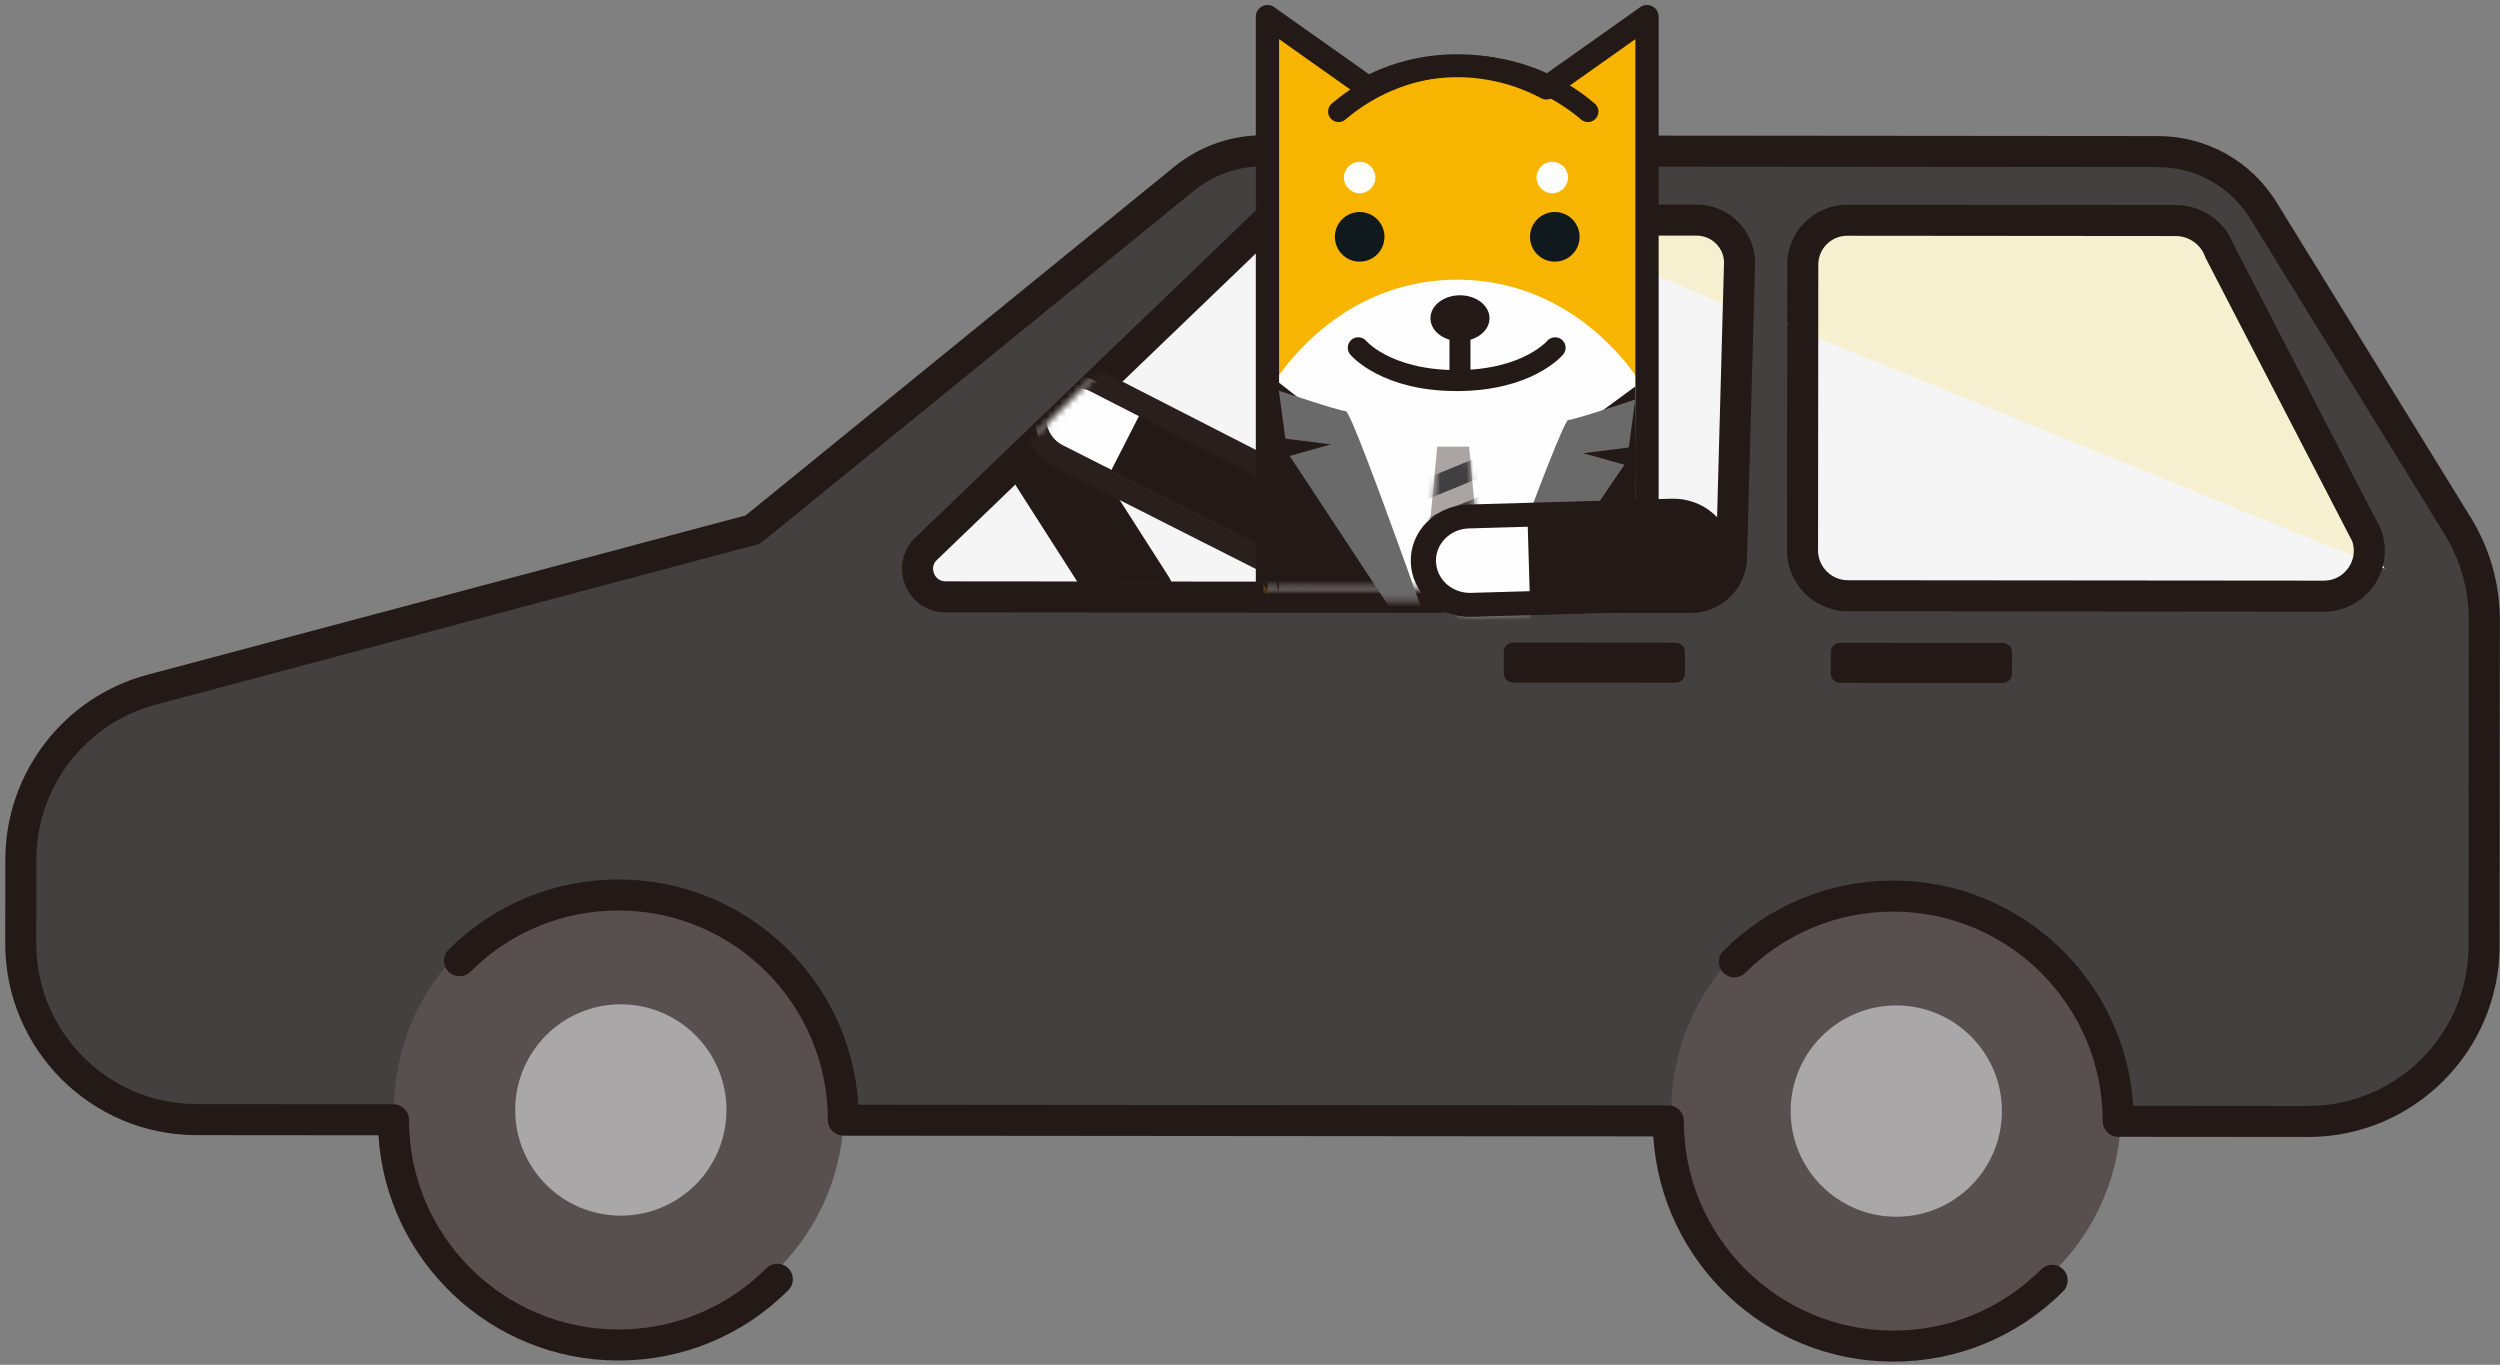
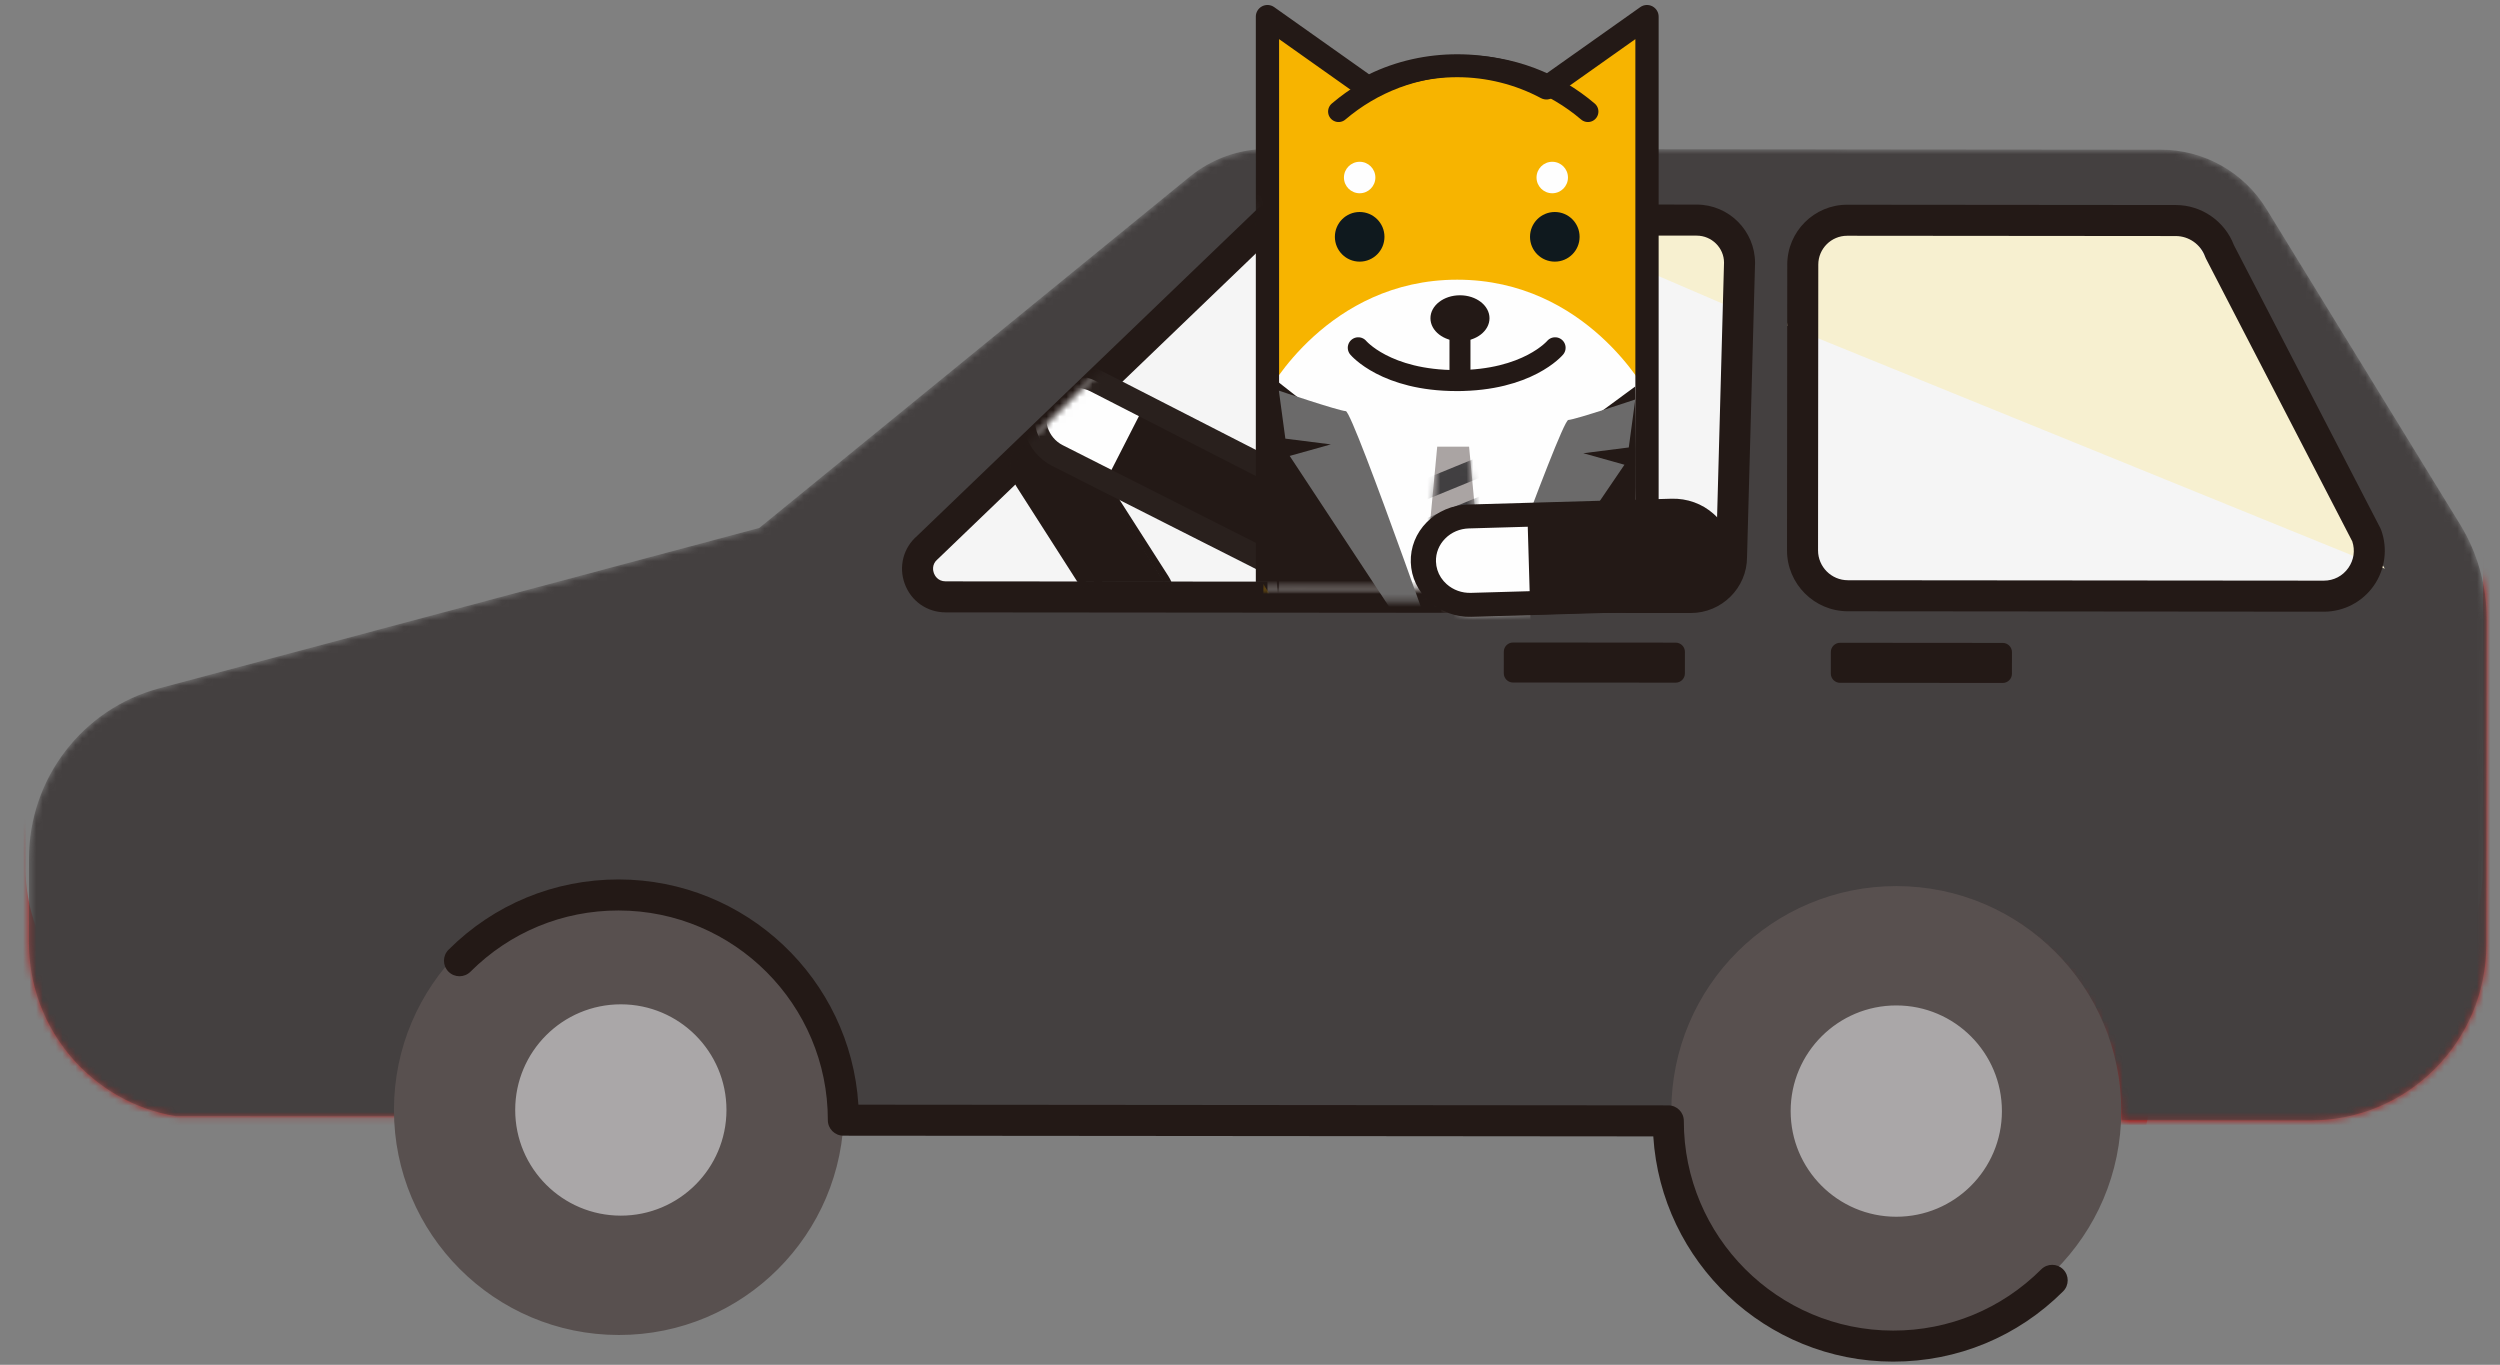
<svg xmlns="http://www.w3.org/2000/svg" xmlns:xlink="http://www.w3.org/1999/xlink" width="381" height="208" viewBox="0 0 381 208">
  <rect x="0" y="0" width="381" height="208" fill="#808080" stroke="none" />
  <defs>
    <path id="vt0j4ayu9a" d="M177.296 4.945l-65.585 53.517-91.432 24.436C8.577 86.023.431 96.653.42 108.805L.41 121.61c-.012 13.331 9.667 24.397 22.362 26.493l166.494.147 71.65.06c6.196-6.203 14.77-33.948 24.214-33.938 18.889.015 34.188 15.394 34.171 34.352l28.858.023c14.767.015 26.75-11.989 26.763-26.81l.043-49.642c.005-5.085-1.401-10.07-4.06-14.397L341.393 9.832C337.952 4.23 331.865.815 325.306.81L189.246.69c-4.354-.004-8.574 1.498-11.95 4.255" />
    <path id="izyfai3n8c" d="M177.296 4.945l-65.585 53.517-91.432 24.436C8.577 86.023.431 96.653.42 108.805L.41 121.61c-.012 13.331 9.667 24.397 22.362 26.493l166.494.147 71.65.06c6.196-6.203 14.77-33.948 24.214-33.938 18.889.015 34.188 15.394 34.171 34.352l28.858.023c14.767.015 26.75-11.989 26.763-26.81l.043-49.642c.005-5.085-1.401-10.07-4.06-14.397L341.393 9.832C337.952 4.23 331.865.815 325.306.81L189.246.69c-4.354-.004-8.574 1.498-11.95 4.255" />
    <path id="3cgtras3ie" d="M177.296 4.945l-65.585 53.517-91.432 24.436C8.577 86.023.431 96.653.42 108.805L.41 121.61c-.012 13.331 9.667 24.397 22.362 26.493l166.494.147 71.65.06c6.196-6.203 14.77-33.948 24.214-33.938 18.889.015 34.188 15.394 34.171 34.352l28.858.023c14.767.015 26.75-11.989 26.763-26.81l.043-49.642c.005-5.085-1.401-10.07-4.06-14.397L341.393 9.832C337.952 4.23 331.865.815 325.306.81L189.246.69c-4.354-.004-8.574 1.498-11.95 4.255" />
    <path id="gofzft42bg" d="M177.296 4.945l-65.585 53.517-91.432 24.436C8.577 86.023.431 96.653.42 108.805L.41 121.61c-.012 13.331 9.667 24.397 22.362 26.493l166.494.147 71.65.06c6.196-6.203 14.77-33.948 24.214-33.938 18.889.015 34.188 15.394 34.171 34.352l28.858.023c14.767.015 26.75-11.989 26.763-26.81l.043-49.642c.005-5.085-1.401-10.07-4.06-14.397L341.393 9.832C337.952 4.23 331.865.815 325.306.81L189.246.69c-4.354-.004-8.574 1.498-11.95 4.255" />
    <path id="ge6foc6j2i" d="M177.296 4.945l-65.585 53.517-91.432 24.436C8.577 86.023.431 96.653.42 108.805L.41 121.61c-.012 13.331 9.667 24.397 22.362 26.493l166.494.147 71.65.06c6.196-6.203 14.77-33.948 24.214-33.938 18.889.015 34.188 15.394 34.171 34.352l28.858.023c14.767.015 26.75-11.989 26.763-26.81l.043-49.642c.005-5.085-1.401-10.07-4.06-14.397L341.393 9.832C337.952 4.23 331.865.815 325.306.81L189.246.69c-4.354-.004-8.574 1.498-11.95 4.255" />
    <path id="4lbku4gowk" d="M53.983 18.351L57.22 59.03 0.345 115.586 181.302 115.744 186.36 0.054z" />
    <path id="4k9mb4vvom" d="M4.522 0.315L2.245 0.315 0.345 21.384 8.701 21.391 6.801 0.315z" />
    <path id="c8qo460gpo" d="M4.522 0.315L2.245 0.315 0.345 21.384 8.701 21.391 6.801 0.315z" />
    <path id="pn6d01ocwq" d="M4.522 0.315L2.245 0.315 0.345 21.384 8.701 21.391 6.801 0.315z" />
    <path id="ea31qtc6gs" d="M4.522 0.315L2.245 0.315 0.345 21.384 8.701 21.391 6.801 0.315z" />
    <path id="0wzyjcm6vu" d="M4.522 0.315L2.245 0.315 0.345 21.384 8.701 21.391 6.801 0.315z" />
    <path id="zgjausokbw" d="M53.983 18.351L57.22 59.03 0.345 115.586 181.302 115.744 186.36 0.054z" />
-     <path id="701xvbyopy" d="M53.983 18.351L57.22 59.03 0.345 115.586 181.302 115.744 186.36 0.054z" />
+     <path id="701xvbyopy" d="M53.983 18.351L57.22 59.03 0.345 115.586 181.302 115.744 186.36 0.054" />
    <path id="ikghoucatA" d="M37.83.145l-30.747.948c-3.888.12-6.947 3.446-6.83 7.43.119 3.98 3.365 7.114 7.253 6.995l30.75-.95c3.887-.118 6.944-3.444 6.825-7.427-.112-3.91-3.243-6.998-7.036-7-.071 0-.143.002-.215.004z" />
  </defs>
  <g fill="none" fill-rule="evenodd">
    <g transform="translate(0 -26) translate(4 48)">
      <mask id="t8mpwc3ekb" fill="#fff">
        <use xlink:href="#vt0j4ayu9a" />
      </mask>
      <path fill="#AC1A19" d="M260.38 136.755l-71.652-.063-166.492-.145C9.541 134.449-.139 123.384-.127 110.05l.011-12.804c.01-12.152 8.156-22.78 19.859-25.908l91.43-24.433 65.588-53.52c3.377-2.754 7.596-4.257 11.948-4.254l136.062.119c6.557.006 12.644 3.42 16.085 9.023l29.514 48.069c2.656 4.327 4.058 9.312 4.058 14.397l-.044 49.64c-.013 14.822-11.994 26.825-26.763 26.812l-28.856-.025m63.887-176.143L7.9-59.344C.128-59.766-6.576-53.729-6.997-45.93l-11.087 205.484c-.421 7.8 5.593 14.527 13.366 14.95l374.752 20.367c7.772.42 14.476-5.615 14.895-13.416l11.09-205.482c.42-7.801-5.595-14.527-13.367-14.95" mask="url(#t8mpwc3ekb)" />
      <mask id="rwp2i5wmid" fill="#fff">
        <use xlink:href="#izyfai3n8c" />
      </mask>
      <path fill="#AC1A19" d="M129.98 140.65c-.017 19.212-15.55 34.772-34.693 34.755-19.143-.016-34.649-15.604-34.632-34.816.018-19.21 15.549-34.771 34.692-34.755 19.144.017 34.649 15.604 34.632 34.816" mask="url(#rwp2i5wmid)" />
      <g>
        <mask id="mvv75q7fyf" fill="#fff">
          <use xlink:href="#3cgtras3ie" />
        </mask>
        <path fill="#AC1A19" d="M324.17 140.82c-.017 19.212-15.55 34.772-34.693 34.755-19.142-.016-34.648-15.604-34.632-34.816.017-19.21 15.55-34.771 34.693-34.755 19.144.019 34.648 15.605 34.632 34.817" mask="url(#mvv75q7fyf)" />
      </g>
      <g>
        <mask id="zdl09qk89h" fill="#fff">
          <use xlink:href="#gofzft42bg" />
        </mask>
        <path fill="#FEFEFE" d="M19.227 100.475c.21-.197.427-.385.647-.57.499-.407.444-.365-.165.124.254-.375 1.059-.712 1.446-.937.408-.236 1.06-.735 1.53-.791-.74.3-.81.334-.204.097.27-.1.54-.193.815-.279 2.903-.954 5.096-4.1 4.092-7.22-.935-2.908-4.079-5.13-7.193-4.108-3.484 1.147-6.511 2.91-9.235 5.372-2.282 2.061-2.252 6.232-.007 8.305 2.433 2.245 5.84 2.205 8.274.007" mask="url(#zdl09qk89h)" />
      </g>
      <g>
        <mask id="l9cyw4cfhj" fill="#fff">
          <use xlink:href="#ge6foc6j2i" />
        </mask>
        <path fill="#444040" d="M370.905 57.9L341.39 9.83C337.952 4.23 331.864.814 325.306.81L189.244.69c-4.352-.003-8.572 1.498-11.948 4.255L111.71 58.463 20.28 82.898C8.576 86.024.428 96.652.42 108.804L.409 121.61c-.012 13.332 9.668 24.397 22.363 26.494l166.494.146 71.65.063c6.194-6.206 14.769-33.95 24.213-33.941 18.889.017 34.188 15.396 34.17 34.352l28.86.025c14.767.013 26.75-11.99 26.76-26.81l.045-49.644c0-5.083-1.4-10.068-4.059-14.395" mask="url(#l9cyw4cfhj)" />
      </g>
    </g>
    <g>
      <path fill="#F5F5F5" d="M257.664 78.06l-113.554-.098c-3.981-.004-5.794-4.973-2.75-7.539l51.967-49.935 65.252.056c3.608.003 6.529 2.93 6.525 6.538l-1.22 44.767c-.004 3.434-2.787 6.215-6.22 6.212" transform="translate(0 -26) translate(0 39)" />
      <path fill="#F7F0D0" d="M262.741 21.957L265.341 34.488 237.404 22.465 232.333 22.465 233.832 20.488z" transform="translate(0 -26) translate(0 39)" />
      <path fill="#231916" d="M194.278 22.854L142.996 72.13c-.035.035-.073.07-.113.103-.945.797-.67 1.817-.562 2.11.107.294.552 1.253 1.79 1.255l113.555.099c2.124.001 3.851-1.723 3.853-3.849l1.222-44.83c.002-2.234-1.866-4.105-4.164-4.107l-64.299-.056zm63.383 57.571l-113.553-.099c-2.818-.001-5.264-1.714-6.229-4.361-.957-2.621-.213-5.476 1.891-7.295l51.92-49.889c.44-.422 1.03-.658 1.64-.658l65.252.056c4.905.005 8.891 4 8.888 8.907l-1.223 44.829c-.003 4.669-3.856 8.515-8.586 8.51z" transform="translate(0 -26) translate(0 39)" />
      <path fill="#F5F5F5" d="M354.15 77.856l-72.539-.064c-3.817-.004-6.91-3.101-6.906-6.918l.04-43.554c.003-3.735 3.03-6.758 6.764-6.755l50.077.043c2.996.002 5.67 1.88 6.692 4.699l22.387 43.263c1.638 4.518-1.71 9.29-6.516 9.286" transform="translate(0 -26) translate(0 39)" />
      <path fill="#F7F0D0" d="M333.623 21.957L363.444 73.669 272.341 36.634 275 28 279.017 20.488z" transform="translate(0 -26) translate(0 39)" />
      <path fill="#231916" d="M281.508 22.93c-2.424-.002-4.399 1.969-4.4 4.393l-.038 43.552c-.002 2.508 2.036 4.551 4.543 4.553l72.538.064c1.508 0 2.871-.707 3.736-1.94.841-1.197 1.057-2.666.6-4.045l-22.31-43.113c-.045-.09-.087-.185-.121-.28-.68-1.877-2.477-3.138-4.472-3.14l-50.076-.044zm72.64 57.292l-72.538-.064c-5.116-.005-9.274-4.172-9.269-9.288l.038-43.552c.005-5.032 4.102-9.123 9.132-9.118l50.077.045c3.922.003 7.459 2.449 8.856 6.1l22.32 43.137c.047.092.089.185.123.282 1.033 2.847.61 6.025-1.128 8.504-1.74 2.479-4.585 3.956-7.611 3.954z" transform="translate(0 -26) translate(0 39)" />
      <path fill="#58504F" d="M128.607 156.19c-.017 18.94-15.379 34.28-34.313 34.263-18.933-.017-34.269-15.385-34.254-34.324.018-18.939 15.38-34.277 34.314-34.26 18.934.016 34.27 15.382 34.253 34.322M323.276 156.36c-.016 18.94-15.378 34.28-34.312 34.263-18.934-.017-34.27-15.384-34.253-34.323.017-18.94 15.38-34.277 34.313-34.261 18.935.017 34.269 15.383 34.252 34.322" transform="translate(0 -26) translate(0 39)" />
-       <path fill="#231916" d="M94.214 194.342c-19.414-.016-35.335-15.208-36.541-34.323l-27.733-.025C13.857 159.979.785 146.881.8 130.794l.011-12.796c.012-13.189 8.92-24.773 21.663-28.167l91.16-24.281 65.35-53.154c3.794-3.086 8.579-4.782 13.469-4.78l136.388.12c7.447.006 14.228 3.797 18.135 10.14L376.56 65.9c2.897 4.7 4.42 10.103 4.42 15.625l-.043 49.599c-.015 16.087-13.112 29.164-29.194 29.15l-28.928-.025c-1.305-.002-2.362-1.061-2.362-2.367.016-17.605-14.29-31.938-31.889-31.955-8.525-.006-16.543 3.307-22.578 9.331-.924.923-2.42.923-3.343-.003-.924-.924-.922-2.421.002-3.344 6.93-6.918 16.136-10.722 25.923-10.714 19.412.017 35.335 15.208 36.54 34.324l26.64.023c13.474.013 24.447-10.945 24.459-24.425l.043-49.597c.005-4.646-1.28-9.187-3.716-13.141L342.95 20.356c-3.042-4.936-8.317-7.885-14.113-7.89l-136.387-.12c-3.807-.003-7.529 1.32-10.482 3.72L116.222 69.54c-.26.21-.56.365-.883.45l-91.65 24.412c-10.677 2.844-18.14 12.55-18.15 23.601l-.012 12.795c-.011 13.478 10.942 24.453 24.416 24.466l30.023.025c1.305.002 2.363 1.061 2.361 2.368-.015 17.606 14.291 31.94 31.89 31.955 8.527.008 16.545-3.307 22.579-9.33.925-.923 2.422-.923 3.342.003.924.924.923 2.42-.001 3.343-6.928 6.918-16.134 10.722-25.923 10.714" transform="translate(0 -26) translate(0 39)" />
      <path fill="#231916" d="M288.504 194.512c-19.414-.016-35.336-15.21-36.542-34.325l-123.434-.107c-1.307-.002-2.365-1.061-2.365-2.367.017-17.604-14.29-31.938-31.89-31.955-8.525-.006-16.543 3.307-22.577 9.333-.924.922-2.422.92-3.344-.004-.922-.925-.92-2.422.003-3.345 6.928-6.918 16.134-10.722 25.923-10.714 19.412.017 35.335 15.208 36.541 34.324l123.437.107c1.305.002 2.362 1.061 2.36 2.368-.014 17.604 14.29 31.94 31.89 31.955 8.526.007 16.544-3.307 22.58-9.332.923-.923 2.42-.921 3.342.003.922.926.92 2.423-.003 3.345-6.928 6.917-16.133 10.722-25.921 10.714" transform="translate(0 -26) translate(0 39)" />
      <path fill="#AAA7A8" d="M305.092 156.344c-.009 8.894-7.222 16.096-16.111 16.088-8.891-.007-16.093-7.222-16.085-16.116.008-8.891 7.222-16.095 16.111-16.087 8.891.008 16.091 7.224 16.085 16.115M110.713 156.174c-.009 8.894-7.222 16.096-16.111 16.09-8.891-.009-16.091-7.224-16.085-16.118.008-8.891 7.222-16.095 16.113-16.087 8.89.008 16.09 7.224 16.083 16.115" transform="translate(0 -26) translate(0 39)" />
      <path fill="#231916" d="M305.215 91.082l-24.796-.021c-.772-.002-1.402-.632-1.402-1.406l.003-3.291c.002-.773.632-1.403 1.404-1.403l24.796.021c.772 0 1.404.633 1.402 1.405l-.001 3.292c-.002.773-.634 1.403-1.406 1.403M255.375 91.038l-24.796-.021c-.772-.002-1.402-.634-1.402-1.406l.003-3.29c0-.773.632-1.404 1.404-1.404l24.796.022c.772.002 1.404.632 1.402 1.404l-.003 3.293c0 .772-.632 1.402-1.404 1.402" transform="translate(0 -26) translate(0 39)" />
    </g>
    <g transform="translate(0 -26) translate(134)">
      <mask id="z1bid9d1ll" fill="#fff">
        <use xlink:href="#4lbku4gowk" />
      </mask>
      <path stroke="#231916" stroke-width="1.273" d="M33.336 757.713L1202.07 757.713 1202.07 -22.338 33.336 -22.338z" mask="url(#z1bid9d1ll)" />
      <path fill="#231916" d="M44.471 120.971l-5.013 3.097c-1.174.728-2.74.376-3.481-.78l-15.94-24.94c-.74-1.157-.383-2.698.793-3.424l5.011-3.099c1.176-.726 2.743-.374 3.482.783l15.942 24.94c.74 1.156.382 2.697-.794 3.423" mask="url(#z1bid9d1ll)" />
      <path fill="#231916" d="M25.955 92c-.926 0-1.832.25-2.629.74-2.322 1.426-3.024 4.429-1.564 6.697L34.82 119.73c.704 1.094 1.808 1.857 3.107 2.145 1.3.29 2.632.072 3.75-.617 1.119-.685 1.9-1.764 2.195-3.032.298-1.268.072-2.569-.632-3.663L30.182 94.268c-.704-1.094-1.806-1.854-3.105-2.143-.375-.084-.75-.125-1.122-.125m12.962 31c-.456 0-.916-.05-1.372-.153-1.595-.358-2.949-1.297-3.813-2.65l-12.8-20.011c-.863-1.35-1.139-2.957-.777-4.523.364-1.565 1.321-2.895 2.697-3.745 1.376-.851 3.01-1.122 4.604-.763 1.594.357 2.948 1.297 3.81 2.65l12.801 20.012c.865 1.352 1.14 2.958.778 4.522-.364 1.566-1.321 2.896-2.697 3.746-.981.605-2.093.917-3.23.915" mask="url(#z1bid9d1ll)" />
      <path fill="#FEFEFE" d="M64.135 114.136L27.146 95.424c-3.138-1.606-4.381-5.456-2.776-8.597 1.605-3.142 5.45-4.386 8.587-2.78h.002l45.148 23.111" mask="url(#z1bid9d1ll)" />
      <path fill="#231916" d="M64.135 114.136L34.564 99.222 40.376 87.845 78.107 107.158 78.107 107.158" mask="url(#z1bid9d1ll)" />
      <path fill="#29201D" d="M79.866 107.38c.09-.72-.268-1.454-.953-1.802l-45.148-23.11c-4.004-2.05-8.925-.456-10.973 3.55-2.051 4.009-.457 8.935 3.546 10.985l36.998 18.717c.873.441 1.94.09 2.382-.783.44-.877.09-1.943-.782-2.386l-36.99-18.71c-2.256-1.156-3.152-3.94-1.997-6.206 1.157-2.265 3.939-3.165 6.203-2.007L77.3 108.737c.873.446 1.94.1 2.384-.772.097-.188.156-.386.182-.585" mask="url(#z1bid9d1ll)" />
      <path fill="#FEFEFE" d="M71.926 156.072v40.611c0 3.528-2.857 6.388-6.383 6.388h-6.499c-3.526 0-6.383-2.86-6.383-6.388 0-3.53 2.857-6.39 6.383-6.39h.116V28.535l15.328 10.85-.002.003c4.053-2.166 8.681-3.395 13.595-3.395 4.916 0 9.544 1.23 13.597 3.395l-.002-.004 15.327-10.85v161.76h.12c3.525 0 6.382 2.86 6.382 6.389 0 3.528-2.857 6.388-6.383 6.388h-6.499c-3.526 0-6.383-2.86-6.383-6.388v-40.611" mask="url(#z1bid9d1ll)" />
      <path fill="#F7B400" d="M116.387 171.635l-.002-56.651s-9.168 17.274-28.922 17.274c-19.752 0-28.921-17.274-28.921-17.274l.002 56.651h12.763v-25.88l16.158 4.8 16.155-4.8v25.88h12.767zM74.49 39.386c4.054-2.164 8.678-3.394 13.592-3.394s9.538 1.23 13.591 3.394l15.33-10.851v57.363s-9.167-17.274-28.92-17.274c-19.755 0-28.922 17.274-28.922 17.274V28.535l15.33 10.85z" mask="url(#z1bid9d1ll)" />
      <path fill="#FEFEFE" d="M105.348 64.05c0-1.324-1.073-2.399-2.397-2.399-1.322 0-2.395 1.075-2.395 2.399M70.816 53.054c0 1.325 1.073 2.399 2.397 2.399 1.322 0 2.394-1.074 2.394-2.4 0-1.323-1.072-2.398-2.394-2.398-1.324 0-2.397 1.075-2.397 2.399M100.168 53.054c0 1.325 1.073 2.399 2.397 2.399 1.322 0 2.394-1.074 2.394-2.4 0-1.323-1.072-2.398-2.394-2.398-1.324 0-2.397 1.075-2.397 2.399" mask="url(#z1bid9d1ll)" />
      <path fill="#0F191E" d="M99.173 62.092c0 2.089 1.691 3.782 3.78 3.782 2.086 0 3.777-1.693 3.777-3.782 0-2.09-1.691-3.783-3.778-3.783-2.088 0-3.779 1.693-3.779 3.783M69.435 62.092c0 2.089 1.69 3.782 3.777 3.782 2.086 0 3.78-1.693 3.78-3.782 0-2.09-1.694-3.783-3.78-3.783s-3.777 1.693-3.777 3.783" mask="url(#z1bid9d1ll)" />
      <path stroke="#0F191E" stroke-linecap="round" stroke-linejoin="round" stroke-width="6.747" d="M117.626 148.883c-8.17 6.907-18.73 11.068-30.262 11.068-11.531 0-22.09-4.161-30.26-11.068" mask="url(#z1bid9d1ll)" />
      <path fill="#231916" d="M59.044 204.845h6.5c4.496 0 8.154-3.662 8.154-8.162v-40.61c0-.98-.793-1.776-1.772-1.776s-1.772.796-1.772 1.775v40.611c0 2.545-2.068 4.613-4.61 4.613h-6.5c-2.542 0-4.61-2.068-4.61-4.613 0-2.546 2.068-4.616 4.61-4.616h.117c.98 0 1.772-.792 1.772-1.773V31.962l12.455 8.816c.549.434 1.307.511 1.934.176 3.904-2.086 8.317-3.189 12.76-3.189s8.858 1.103 12.762 3.19c.637.341 1.412.257 1.963-.197l12.423-8.796v158.332c0 .981.794 1.773 1.774 1.773h.118c2.543 0 4.611 2.07 4.611 4.616 0 2.545-2.068 4.613-4.611 4.613h-6.5c-2.54 0-4.609-2.068-4.609-4.613v-40.61c0-.98-.793-1.776-1.773-1.776-.98 0-1.773.796-1.773 1.775v40.611c0 4.5 3.658 8.162 8.156 8.162h6.499c4.497 0 8.155-3.662 8.155-8.162 0-3.935-2.795-7.23-6.5-7.996V28.533c0-.661-.37-1.27-.96-1.575-.587-.303-1.296-.256-1.837.127l-14.457 10.233c-8.331-4.064-18.55-4.064-26.883 0L60.184 27.085c-.542-.383-1.252-.43-1.838-.127-.588.305-.959.914-.959 1.575v160.154c-3.704.768-6.499 4.062-6.499 7.996 0 4.5 3.658 8.162 8.156 8.162" mask="url(#z1bid9d1ll)" />
      <path fill="#231916" d="M58.82 82.666l2.502 45.324 20.799 15.048 15.146-.586s15.446-11.105 16.978-20.015c1.533-8.908.97-37.54.97-37.54l-5.912 4.339-21.78 44.448L68.72 90.43l-9.898-7.765z" mask="url(#z1bid9d1ll)" />
      <g mask="url(#z1bid9d1ll)">
        <g>
          <path fill="#231916" d="M23 38.5c0 1.933-2.015 3.5-4.5 3.5S14 40.433 14 38.5s2.015-3.5 4.5-3.5 4.5 1.567 4.5 3.5" transform="translate(70 36)" />
          <path stroke="#231916" stroke-linecap="round" stroke-linejoin="round" stroke-width="3.198" d="M33 43s-4.175 5-15 5-15-5-15-5M38 7c-5.13-4.368-11.76-7-19.001-7C11.759 0 5.13 2.632 0 7M18.5 40L18.5 48" transform="translate(70 36)" />
        </g>
      </g>
      <path fill="#AAA4A3" d="M85.031 94.073L87.458 94.073 89.888 94.073 92.626 123.255 87.458 127.467 82.292 123.255z" mask="url(#z1bid9d1ll)" />
    </g>
    <g transform="translate(0 -26) translate(217 95)">
      <mask id="662izukton" fill="#fff">
        <use xlink:href="#4k9mb4vvom" />
      </mask>
      <path fill="#413F41" d="M-1.942 8.093L12.661 2.112 10.987 -0.44 -3.617 5.541z" mask="url(#662izukton)" />
      <mask id="7v96wfr8up" fill="#fff">
        <use xlink:href="#c8qo460gpo" />
      </mask>
      <path fill="#413F41" d="M-1.942 14.172L12.661 8.191 10.987 5.639 -3.617 11.622z" mask="url(#7v96wfr8up)" />
      <g>
        <mask id="n9m3sjr7gr" fill="#fff">
          <use xlink:href="#pn6d01ocwq" />
        </mask>
        <path fill="#413F41" d="M-1.942 20.251L12.661 14.27 10.987 11.718 -3.617 17.699z" mask="url(#n9m3sjr7gr)" />
      </g>
      <g>
        <mask id="vqjzj4nqnt" fill="#fff">
          <use xlink:href="#ea31qtc6gs" />
        </mask>
        <path fill="#413F41" d="M-1.942 26.329L12.661 20.348 10.987 17.796 -3.617 23.779z" mask="url(#vqjzj4nqnt)" />
      </g>
      <g>
        <mask id="g4oopz8miv" fill="#fff">
          <use xlink:href="#0wzyjcm6vu" />
        </mask>
        <path fill="#413F41" d="M-1.942 32.408L12.661 26.427 10.987 23.876 -3.617 29.857z" mask="url(#g4oopz8miv)" />
      </g>
    </g>
    <g transform="translate(0 -26) translate(134 2)">
      <mask id="w1mjkniryx" fill="#fff">
        <use xlink:href="#zgjausokbw" />
      </mask>
      <path fill="#6B6A6A" d="M88.106 132.262S72.253 86.726 71.101 86.658c-1.151-.068-10.203-3.125-10.203-3.125l.99 7.316 6.93.877-6.27 1.757 25.558 38.779z" mask="url(#w1mjkniryx)" />
      <g>
        <mask id="celcpeonlz" fill="#fff">
          <use xlink:href="#701xvbyopy" />
        </mask>
        <path fill="#6B6A6A" d="M88.106 132.262s15.755-44.19 16.906-44.259c1.152-.068 10.203-3.126 10.203-3.126l-.99 7.316-6.93.879 6.271 1.755-25.46 37.435z" mask="url(#celcpeonlz)" />
      </g>
    </g>
    <path fill="#231916" d="M260.997 111.28c-.114-4.144-3.302-7.402-7.116-7.276l-30.177.986c-3.816.123-6.816 3.585-6.7 7.728.113 4.144 3.3 7.402 7.115 7.279l30.177-.988c3.816-.124 6.816-3.584 6.7-7.728" transform="translate(0 -26)" />
    <g transform="translate(0 -26) translate(217 104)">
      <mask id="i96mp4tbuB" fill="#fff">
        <use xlink:href="#ikghoucatA" />
      </mask>
      <path fill="#FEFEFE" d="M16.256 16.786L15.75 -0.475 0.173 0.005 0.68 17.267z" mask="url(#i96mp4tbuB)" />
    </g>
    <path fill="#231916" d="M220.466 115.02c1.006.898 2.322 1.373 3.704 1.333l30.973-.885c1.38-.04 2.665-.588 3.611-1.543.947-.955 1.447-2.204 1.405-3.516-.043-1.309-.617-2.53-1.625-3.428-1.006-.901-2.322-1.374-3.704-1.336l-30.971.887c-1.384.039-2.666.586-3.613 1.543-.947.955-1.445 2.204-1.405 3.516.013.433.086.857.214 1.263.255.818.737 1.564 1.411 2.165m43.53-4.72c.072 2.284-.797 4.46-2.448 6.126-1.65 1.664-3.883 2.617-6.29 2.686l-30.973.885c-2.407.07-4.699-.757-6.45-2.322-1.754-1.567-2.76-3.689-2.83-5.974-.075-2.285.796-4.46 2.445-6.125 1.65-1.662 3.885-2.617 6.292-2.686l30.973-.885c2.407-.07 4.699.755 6.452 2.322 1.172 1.049 2.01 2.345 2.456 3.773.223.706.349 1.444.373 2.2" transform="translate(0 -26)" />
  </g>
</svg>